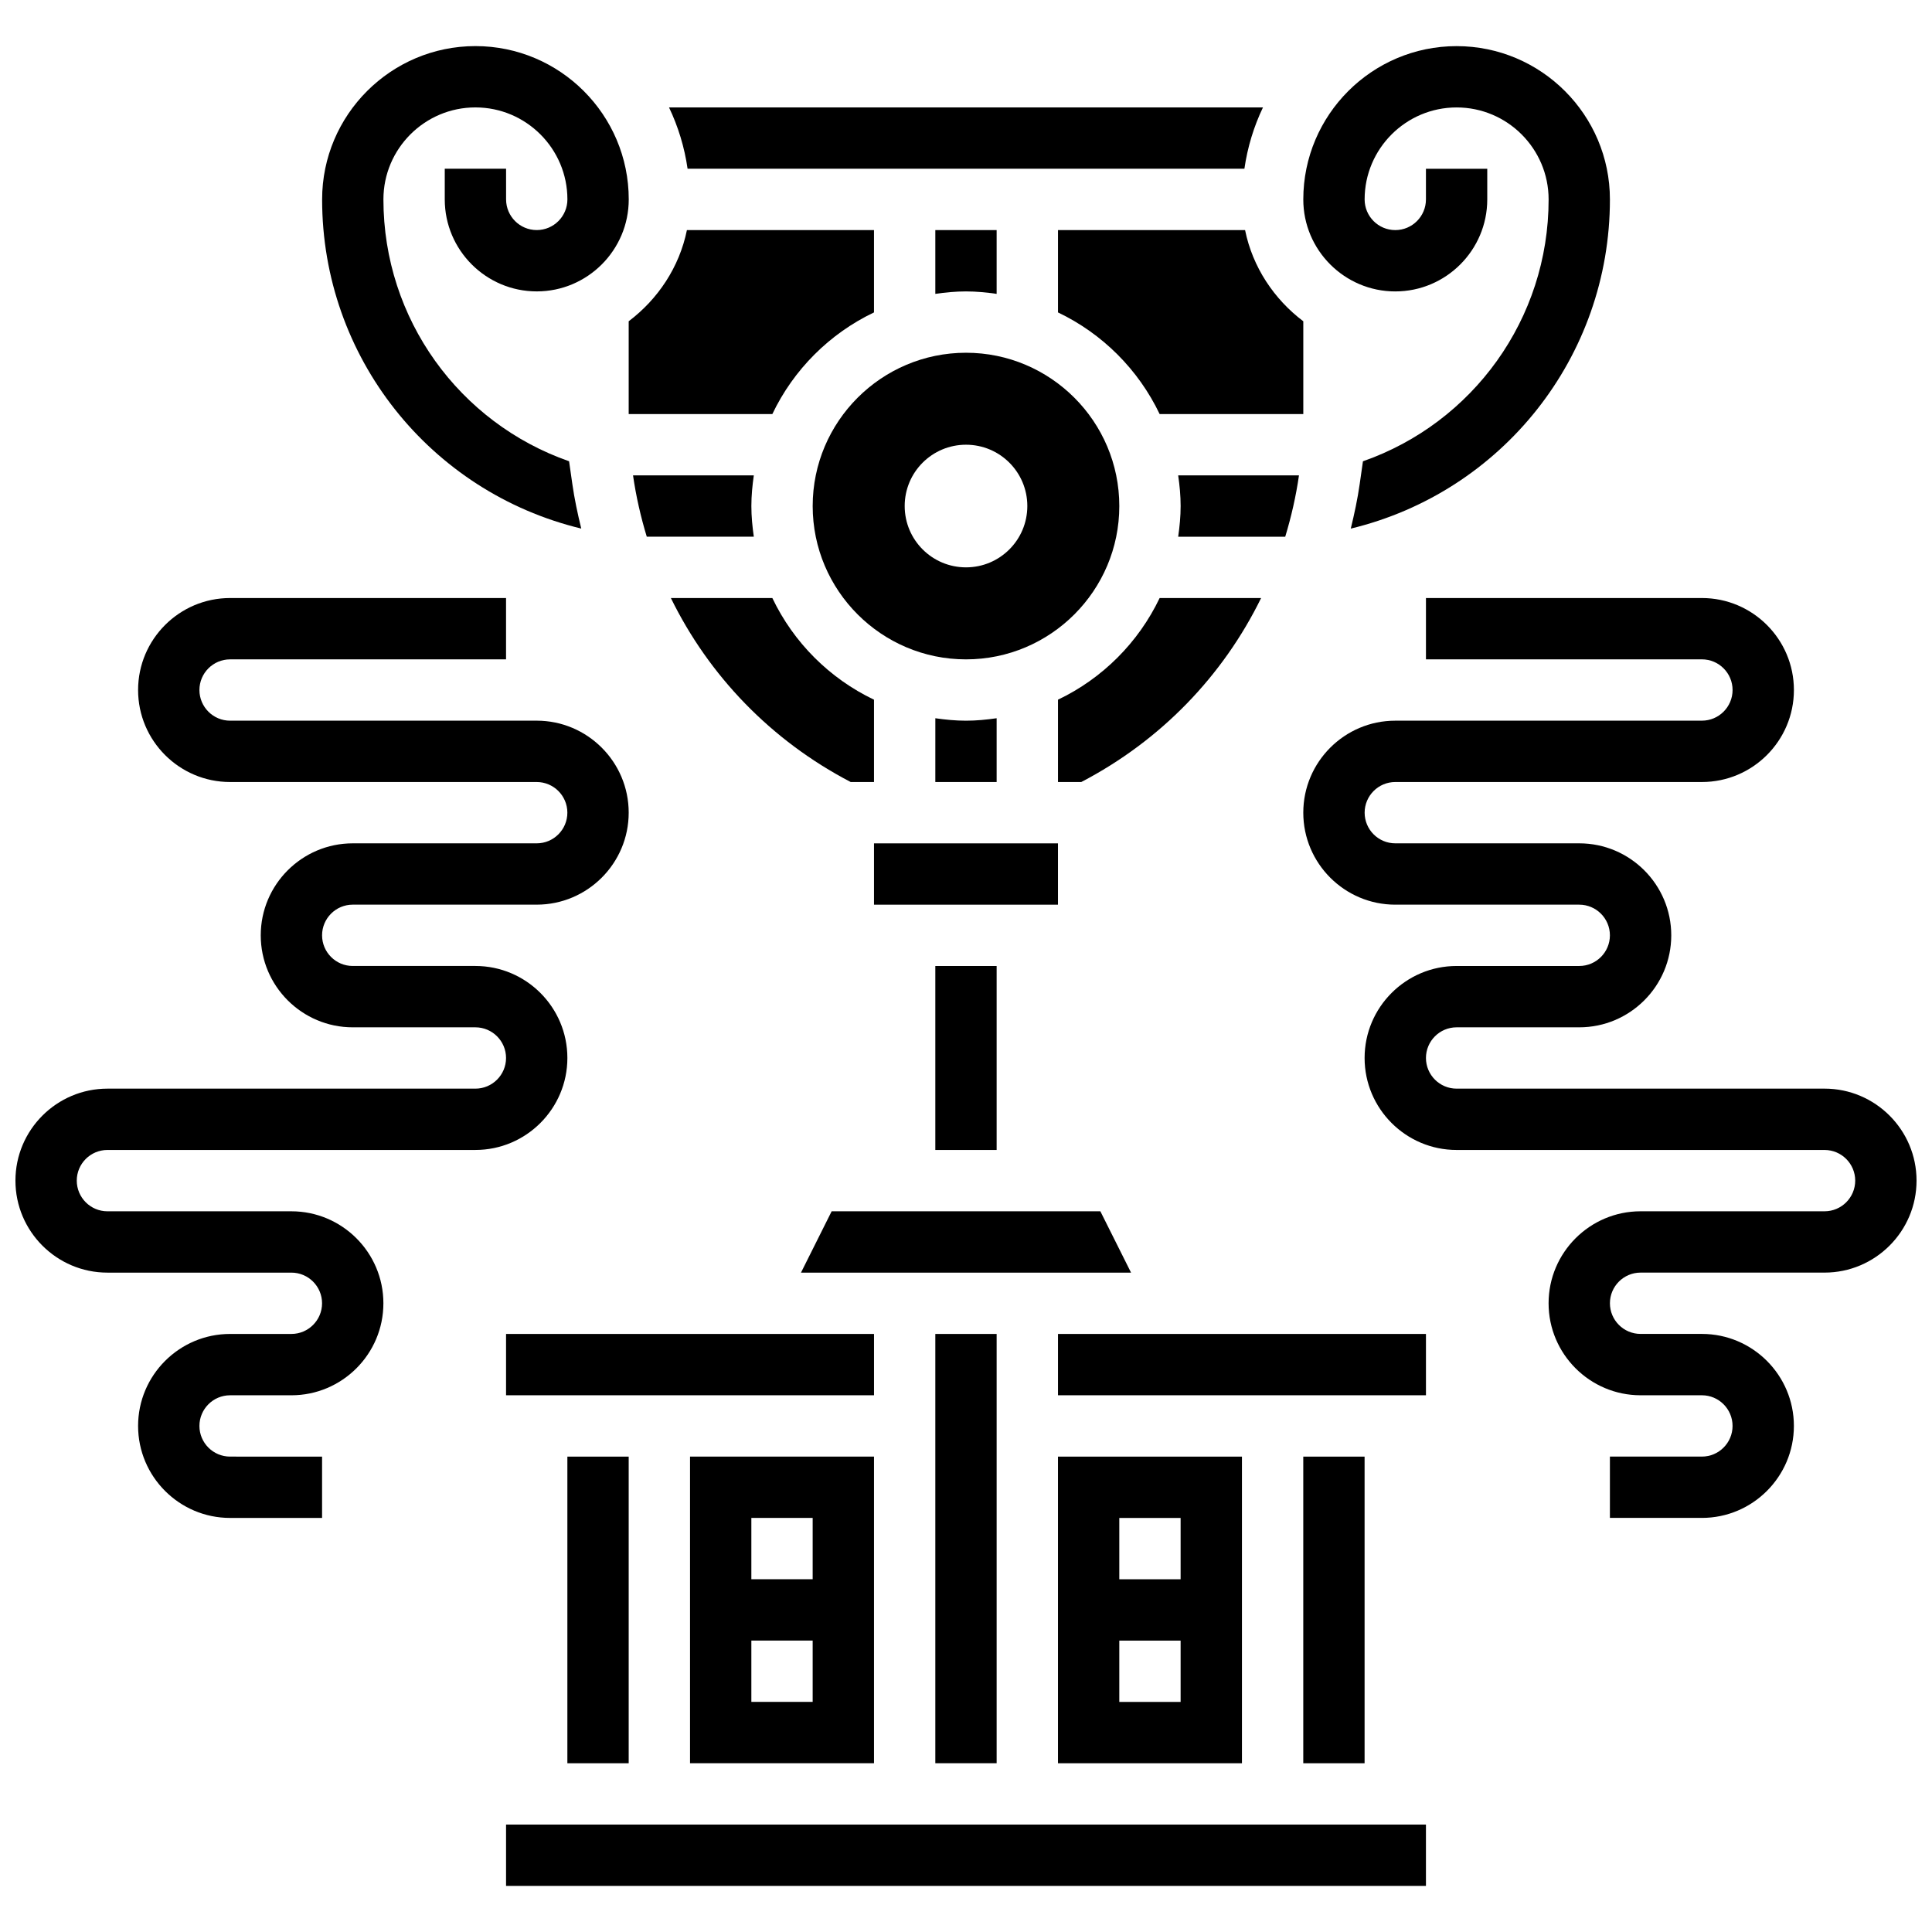
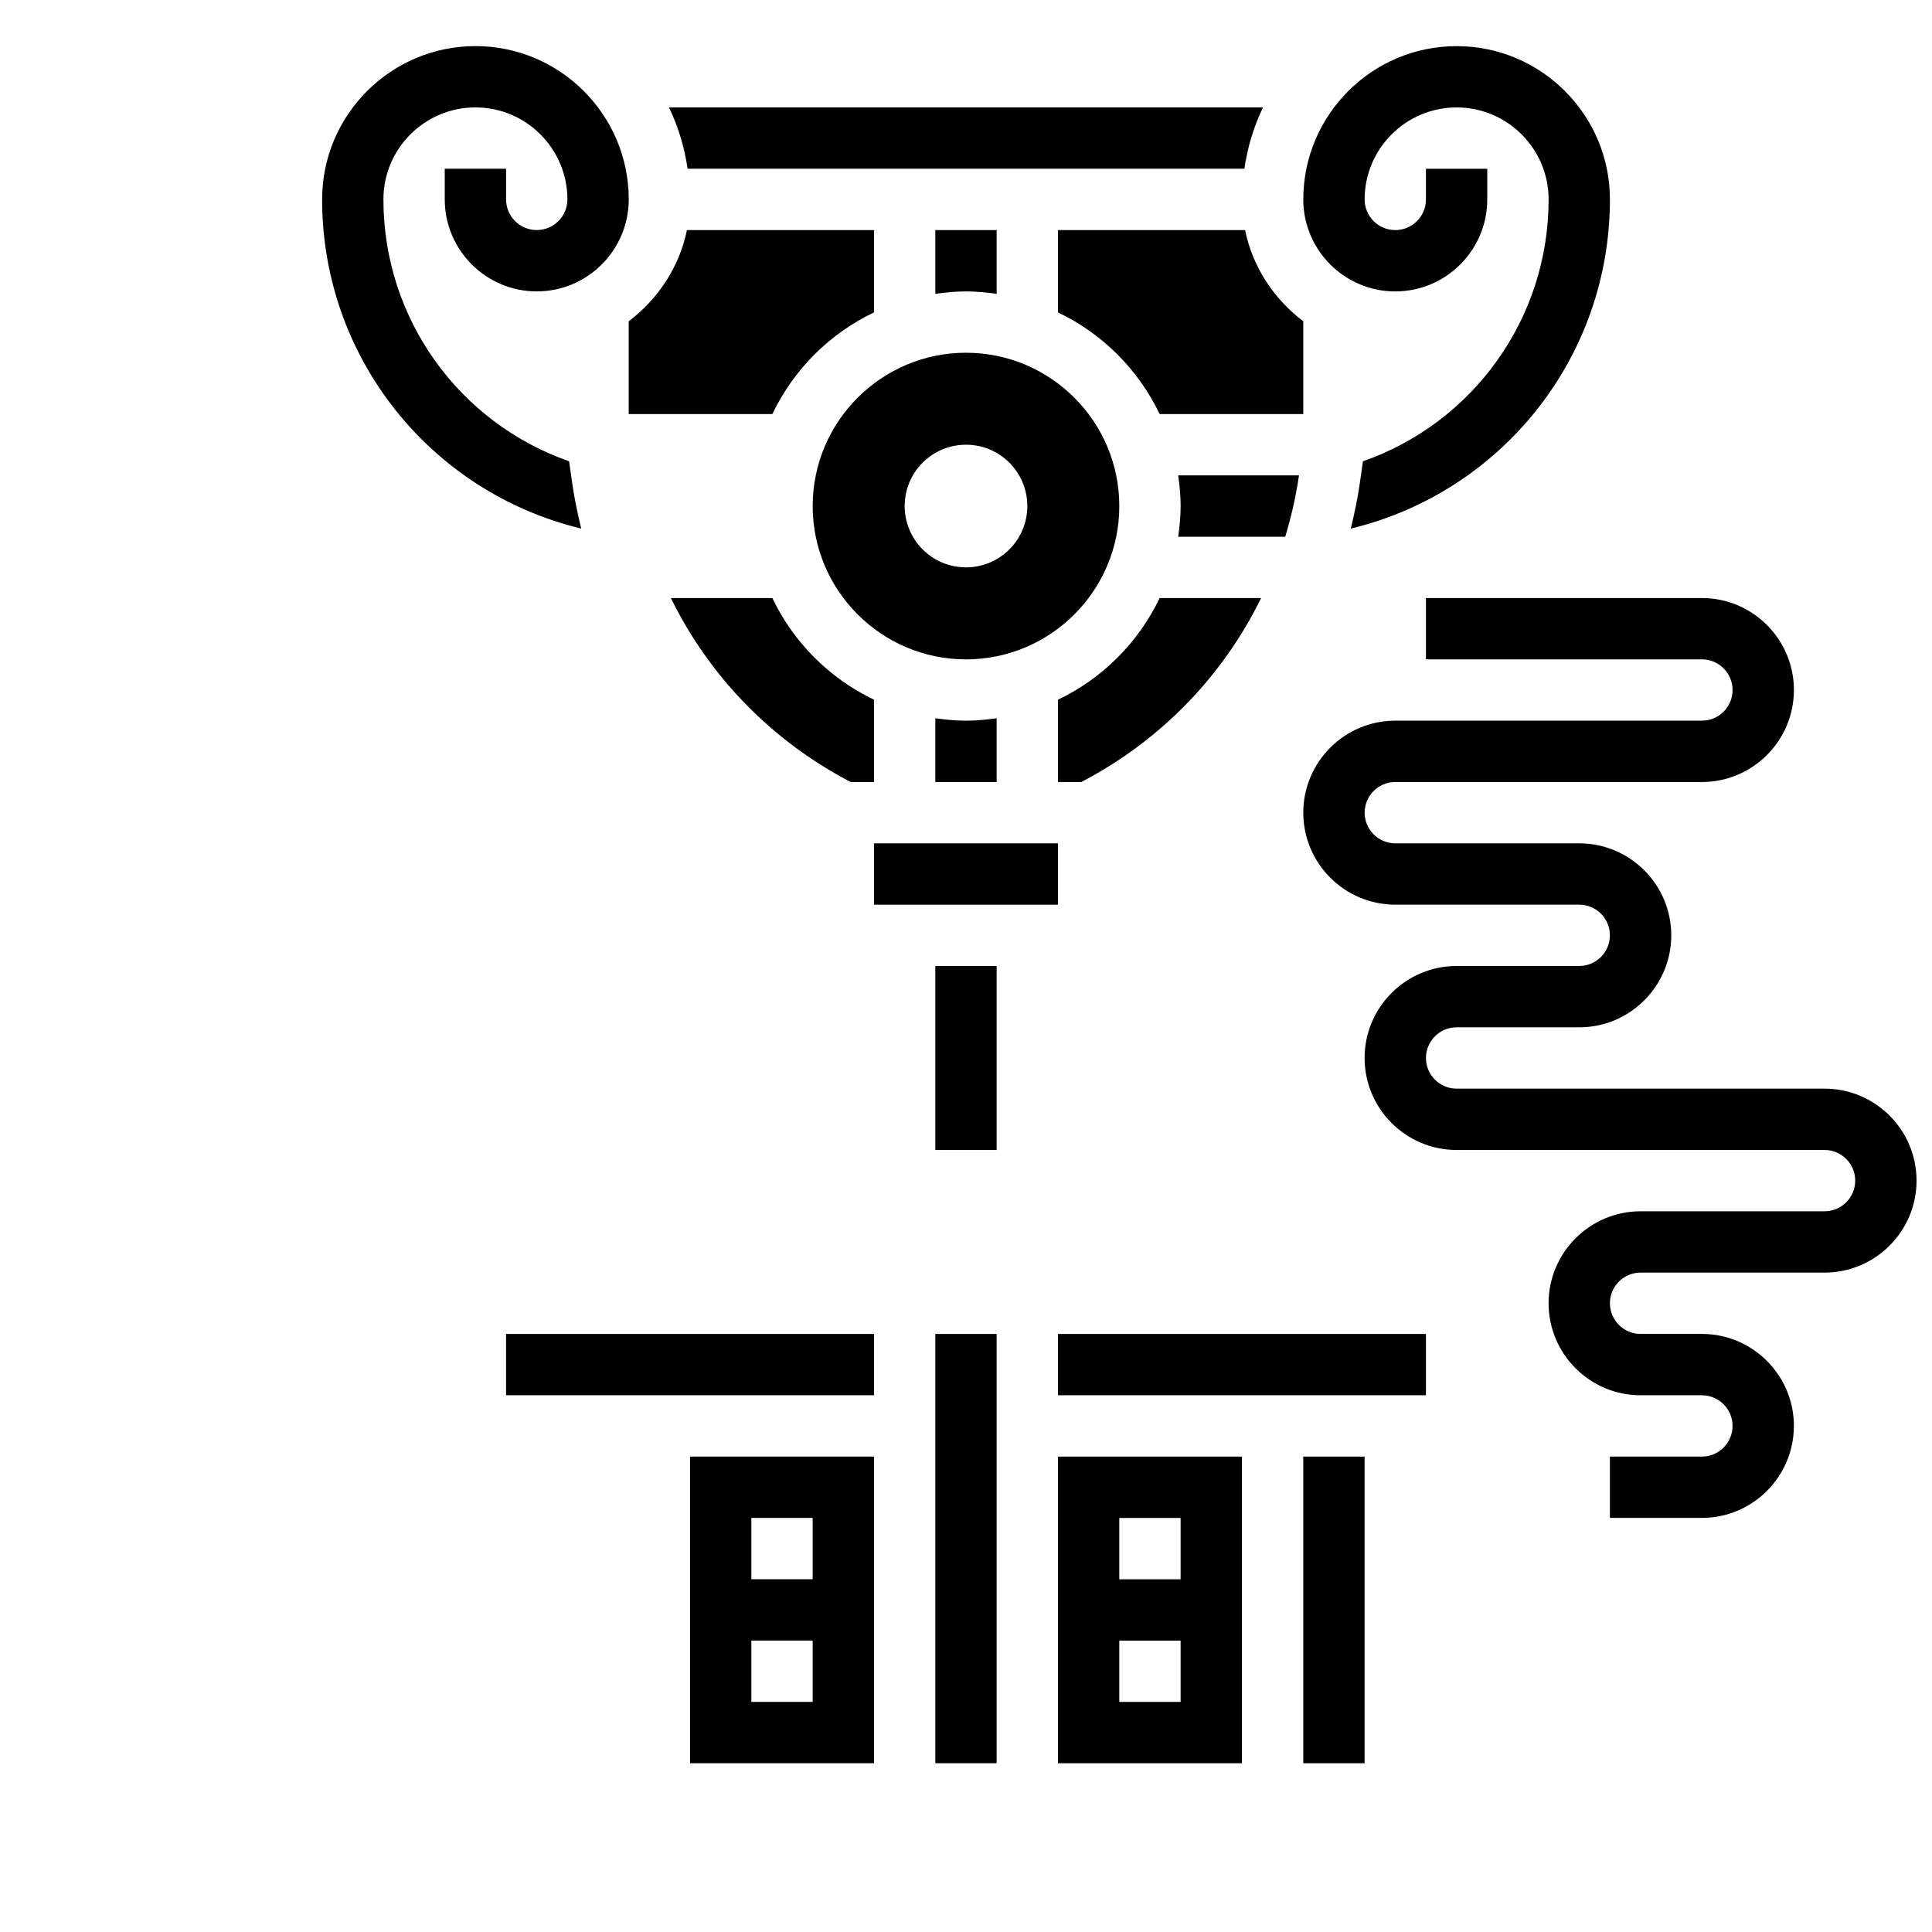
<svg xmlns="http://www.w3.org/2000/svg" width="800px" height="800px" version="1.1" viewBox="144 144 512 512">
  <defs>
    <clipPath id="b">
-       <path d="m148.09 302h162.91v245h-162.91z" />
-     </clipPath>
+       </clipPath>
    <clipPath id="a">
      <path d="m489 302h162.9v245h-162.9z" />
    </clipPath>
  </defs>
  <path d="m298.04 284.08c-0.969-3.957-1.812-7.906-2.363-11.801l-0.863-6.039c-29.09-10.164-49.203-37.691-49.203-69.395 0-13.441 10.938-24.379 24.379-24.379s24.379 10.938 24.379 24.379c0 4.477-3.641 8.125-8.125 8.125s-8.125-3.648-8.125-8.125l-0.004-8.125h-16.25v8.125c0 13.441 10.938 24.379 24.379 24.379 13.441 0 24.379-10.938 24.379-24.379 0-22.402-18.227-40.629-40.629-40.629-22.402 0-40.629 18.227-40.629 40.629-0.008 41.754 28.582 77.562 68.676 87.234z" />
  <path d="m513.76 221.23c13.441 0 24.379-10.938 24.379-24.379v-8.125h-16.25v8.125c0 4.477-3.641 8.125-8.125 8.125s-8.125-3.648-8.125-8.125c0-13.441 10.938-24.379 24.379-24.379 13.441 0 24.379 10.938 24.379 24.379 0 31.699-20.113 59.23-49.203 69.395l-0.863 6.039c-0.551 3.891-1.398 7.84-2.363 11.801 40.086-9.672 68.676-45.48 68.676-87.234 0-22.402-18.227-40.629-40.629-40.629s-40.629 18.227-40.629 40.629c-0.004 13.441 10.934 24.379 24.375 24.379z" />
  <path d="m408.12 221.88v-16.902h-16.25v16.902c2.664-0.383 5.359-0.652 8.125-0.652 2.762 0 5.461 0.27 8.125 0.652z" />
  <path d="m400 334.99c-2.762 0-5.461-0.27-8.125-0.648l-0.004 16.898h16.25v-16.902c-2.66 0.383-5.359 0.652-8.121 0.652z" />
  <path d="m375.62 367.5h48.754v16.25h-48.754z" />
  <path d="m391.87 400h16.25v48.754h-16.25z" />
  <path d="m424.38 351.24h6.176c21.168-11.035 37.59-28.223 47.652-48.754h-26.891c-5.625 11.781-15.156 21.312-26.938 26.938z" />
  <path d="m391.87 497.51h16.25v113.76h-16.25z" />
  <path d="m278.11 497.51h97.512v16.25h-97.512z" />
-   <path d="m294.36 530.02h16.25v81.258h-16.25z" />
-   <path d="m435.61 465.01h-71.215l-8.125 16.25h87.469z" />
  <path d="m375.62 611.27v-81.258h-48.754v81.258zm-32.504-65.008h16.25v16.25h-16.25zm0 32.504h16.25v16.25h-16.25z" />
  <path d="m359.37 278.11c0 22.402 18.227 40.629 40.629 40.629s40.629-18.227 40.629-40.629-18.227-40.629-40.629-40.629-40.629 18.227-40.629 40.629zm40.633-16.254c8.98 0 16.25 7.273 16.25 16.25 0 8.98-7.273 16.25-16.25 16.25-8.98 0-16.25-7.273-16.25-16.25-0.004-8.977 7.269-16.25 16.25-16.25z" />
  <path d="m310.61 253.73h38.07c5.621-11.781 15.156-21.312 26.938-26.938v-21.816h-49.578c-2.008 9.855-7.688 18.309-15.43 24.164z" />
  <path d="m424.38 497.51h97.512v16.25h-97.512z" />
  <path d="m424.38 204.98v21.816c11.781 5.625 21.312 15.156 26.938 26.938h38.07v-24.59c-7.742-5.856-13.422-14.309-15.43-24.164z" />
  <path d="m473.78 188.72c0.828-5.738 2.504-11.199 4.918-16.25h-157.4c2.414 5.055 4.094 10.516 4.918 16.25z" />
-   <path d="m278.11 627.53h243.78v16.25h-243.78z" />
  <path d="m473.13 530.02h-48.754v81.258h48.754zm-16.254 65.008h-16.25v-16.25h16.25zm0-32.504h-16.25v-16.25h16.25z" />
  <path d="m489.38 530.02h16.25v81.258h-16.25z" />
-   <path d="m311.76 269.98c0.797 5.551 2.039 10.969 3.641 16.25h28.367c-0.379-2.664-0.648-5.363-0.648-8.125s0.27-5.461 0.648-8.125z" />
  <path d="m456.88 278.11c0 2.762-0.27 5.461-0.648 8.125h28.367c1.602-5.281 2.844-10.703 3.641-16.25h-32.008c0.383 2.664 0.648 5.363 0.648 8.125z" />
  <path d="m321.79 302.49c10.059 20.535 26.484 37.723 47.652 48.754h6.176v-21.816c-11.781-5.625-21.312-15.156-26.938-26.938z" />
  <g clip-path="url(#b)">
    <path d="m172.47 448.75h97.512c13.441 0 24.379-10.938 24.379-24.379s-10.938-24.379-24.379-24.379h-32.504c-4.484 0-8.125-3.648-8.125-8.125 0-4.477 3.641-8.125 8.125-8.125h48.754c13.441 0 24.379-10.938 24.379-24.379 0-13.441-10.938-24.379-24.379-24.379l-81.258 0.004c-4.484 0-8.125-3.648-8.125-8.125 0-4.477 3.641-8.125 8.125-8.125h73.133v-16.25l-73.133-0.004c-13.441 0-24.379 10.938-24.379 24.379 0 13.441 10.938 24.379 24.379 24.379h81.258c4.484 0 8.125 3.648 8.125 8.125 0 4.477-3.641 8.125-8.125 8.125h-48.754c-13.441 0-24.379 10.938-24.379 24.379s10.938 24.379 24.379 24.379h32.504c4.484 0 8.125 3.648 8.125 8.125 0 4.477-3.641 8.125-8.125 8.125h-97.512c-13.441 0-24.379 10.938-24.379 24.379 0 13.441 10.938 24.379 24.379 24.379h48.754c4.484 0 8.125 3.648 8.125 8.125 0 4.477-3.641 8.125-8.125 8.125h-16.25c-13.441 0-24.379 10.938-24.379 24.379s10.938 24.379 24.379 24.379h24.379v-16.25l-24.379-0.004c-4.484 0-8.125-3.648-8.125-8.125s3.641-8.125 8.125-8.125h16.25c13.441 0 24.379-10.938 24.379-24.379 0-13.441-10.938-24.379-24.379-24.379h-48.754c-4.484 0-8.125-3.648-8.125-8.125-0.004-4.481 3.637-8.129 8.125-8.129z" />
  </g>
  <g clip-path="url(#a)">
    <path d="m627.53 432.5h-97.512c-4.484 0-8.125-3.648-8.125-8.125 0-4.477 3.641-8.125 8.125-8.125h32.504c13.441 0 24.379-10.938 24.379-24.379s-10.938-24.379-24.379-24.379h-48.754c-4.484 0-8.125-3.648-8.125-8.125 0-4.477 3.641-8.125 8.125-8.125h81.258c13.441 0 24.379-10.938 24.379-24.379 0-13.441-10.938-24.379-24.379-24.379h-73.133v16.25h73.133c4.484 0 8.125 3.648 8.125 8.125 0 4.477-3.641 8.125-8.125 8.125l-81.262 0.004c-13.441 0-24.379 10.938-24.379 24.379s10.938 24.379 24.379 24.379h48.754c4.484 0 8.125 3.648 8.125 8.125s-3.641 8.125-8.125 8.125h-32.504c-13.441 0-24.379 10.938-24.379 24.379s10.938 24.379 24.379 24.379h97.512c4.484 0 8.125 3.648 8.125 8.125 0 4.477-3.641 8.125-8.125 8.125h-48.754c-13.441 0-24.379 10.938-24.379 24.379 0 13.441 10.938 24.379 24.379 24.379h16.25c4.484 0 8.125 3.648 8.125 8.125s-3.641 8.125-8.125 8.125h-24.379v16.25h24.379c13.441 0 24.379-10.938 24.379-24.379 0-13.441-10.938-24.379-24.379-24.379h-16.25c-4.484 0-8.125-3.648-8.125-8.125 0-4.477 3.641-8.125 8.125-8.125h48.754c13.441 0 24.379-10.938 24.379-24.379 0-13.438-10.938-24.375-24.375-24.375z" />
  </g>
</svg>